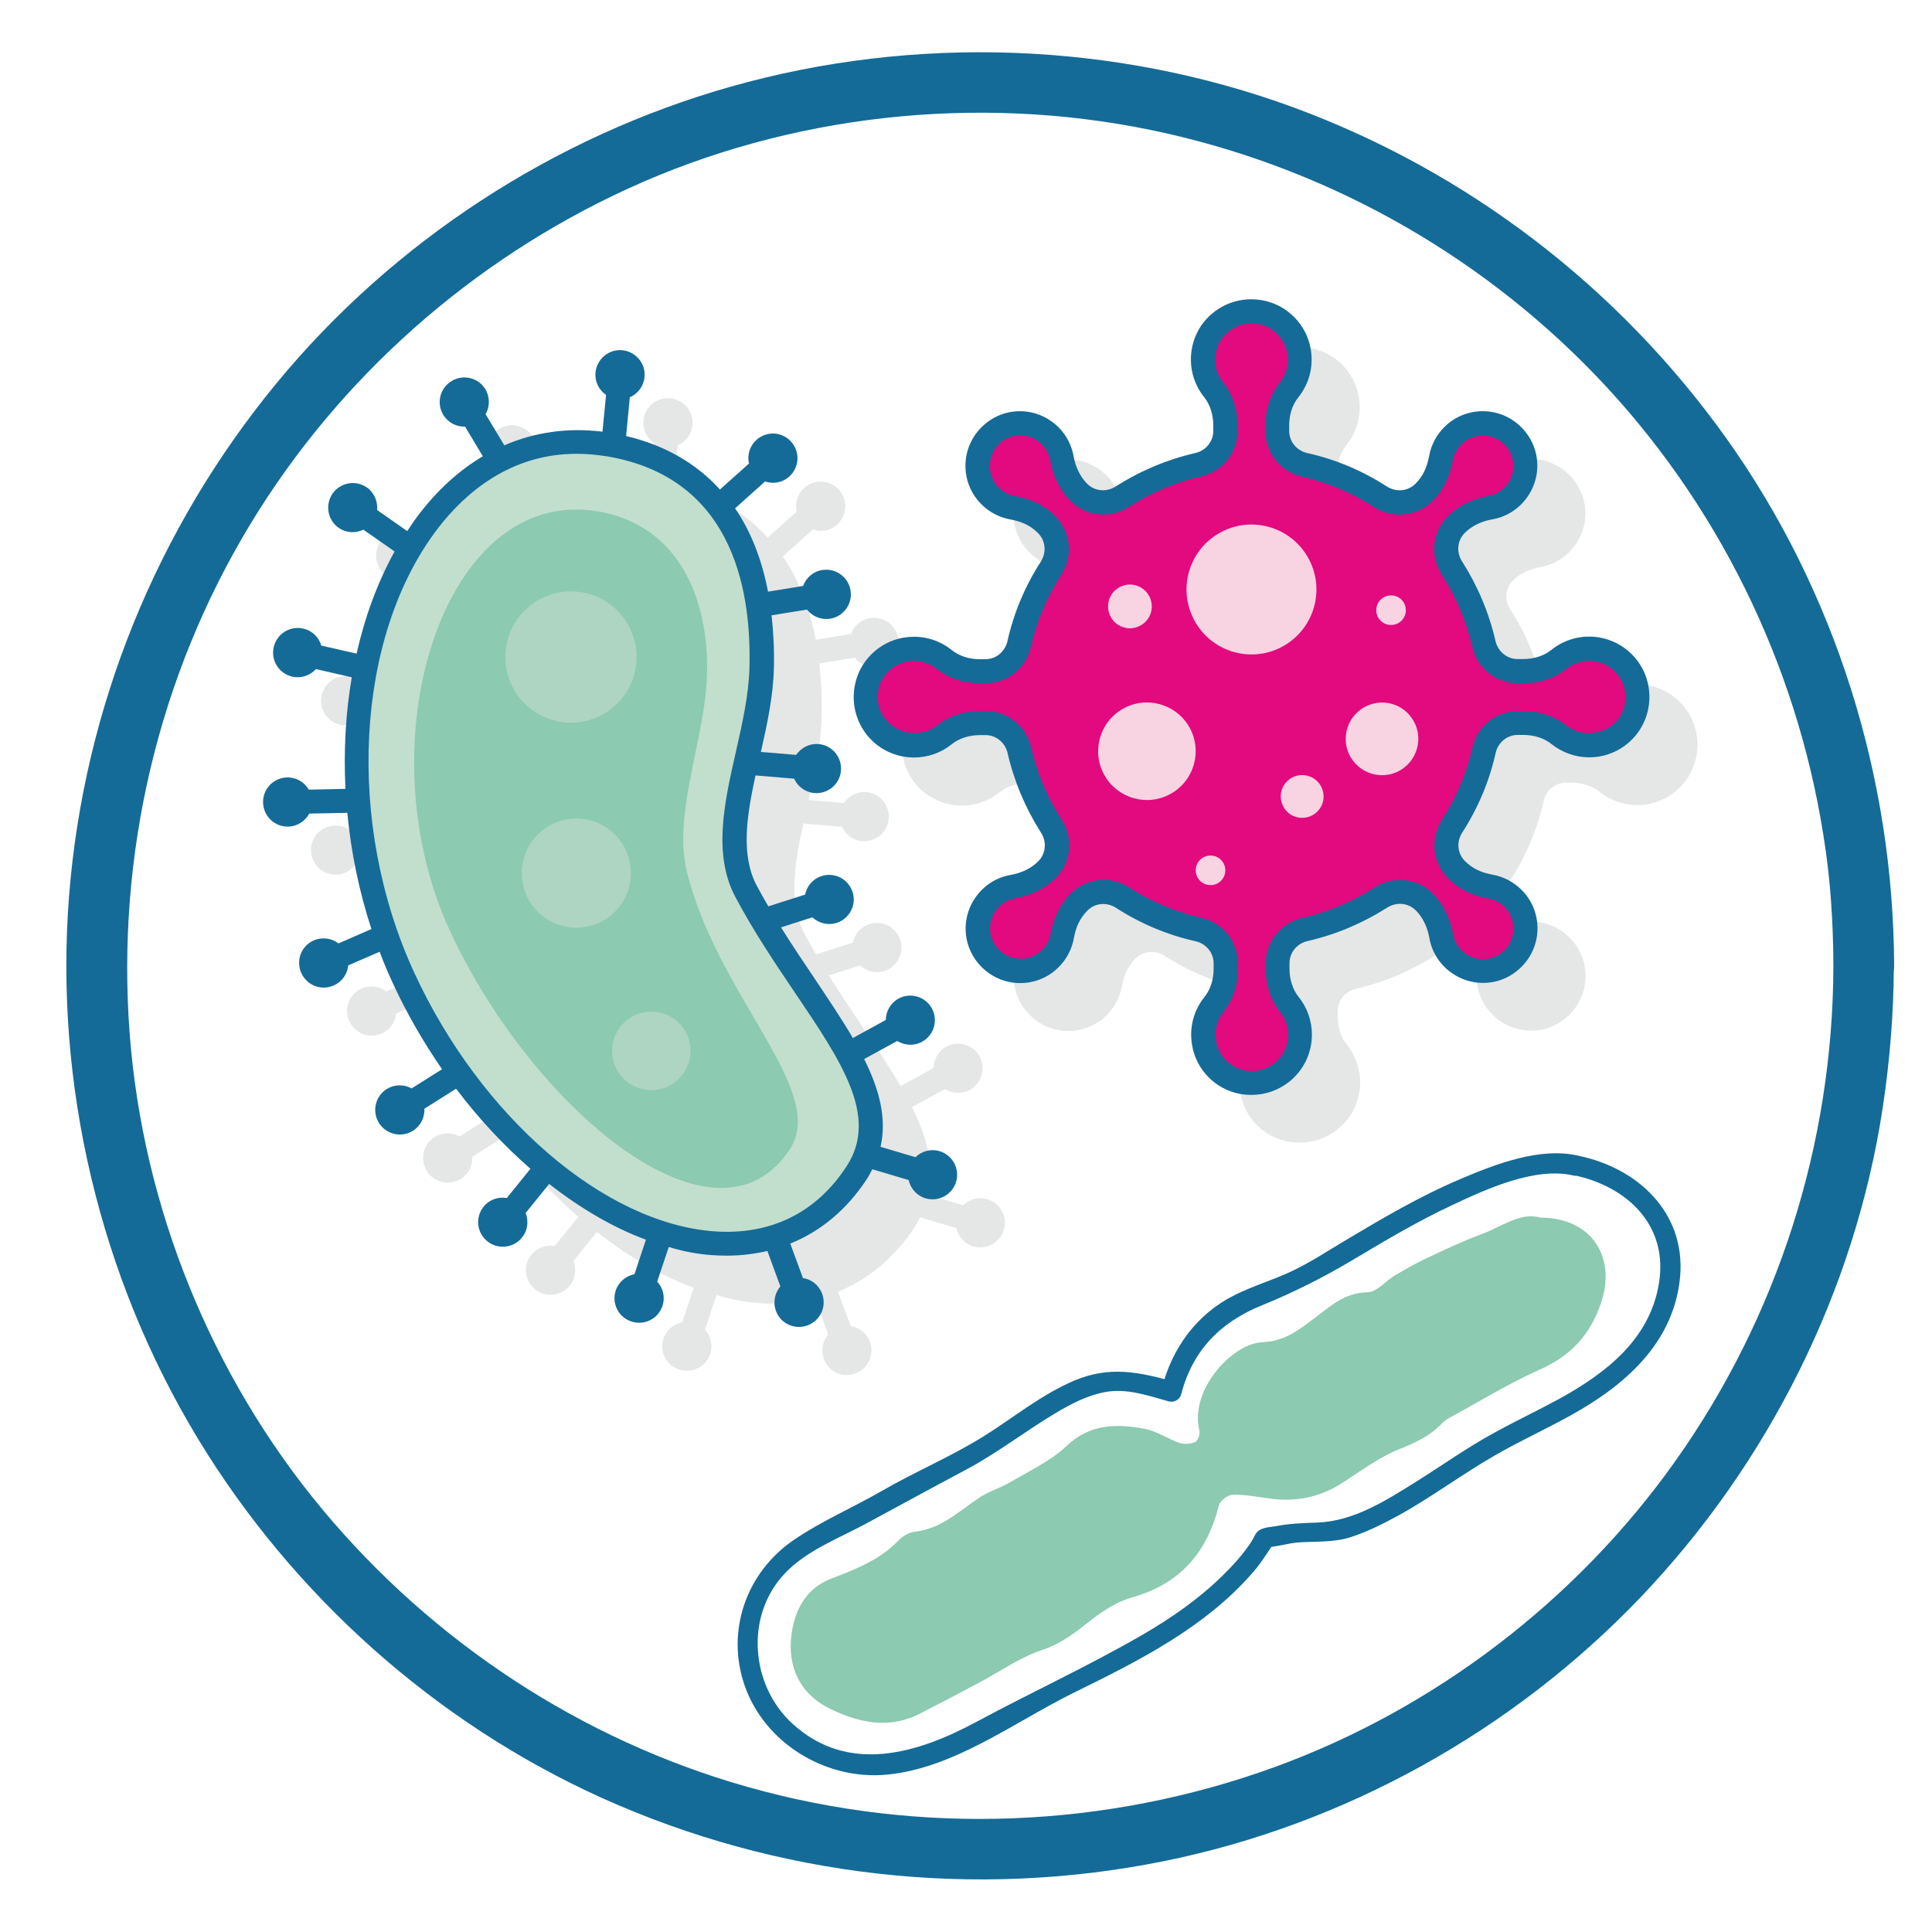
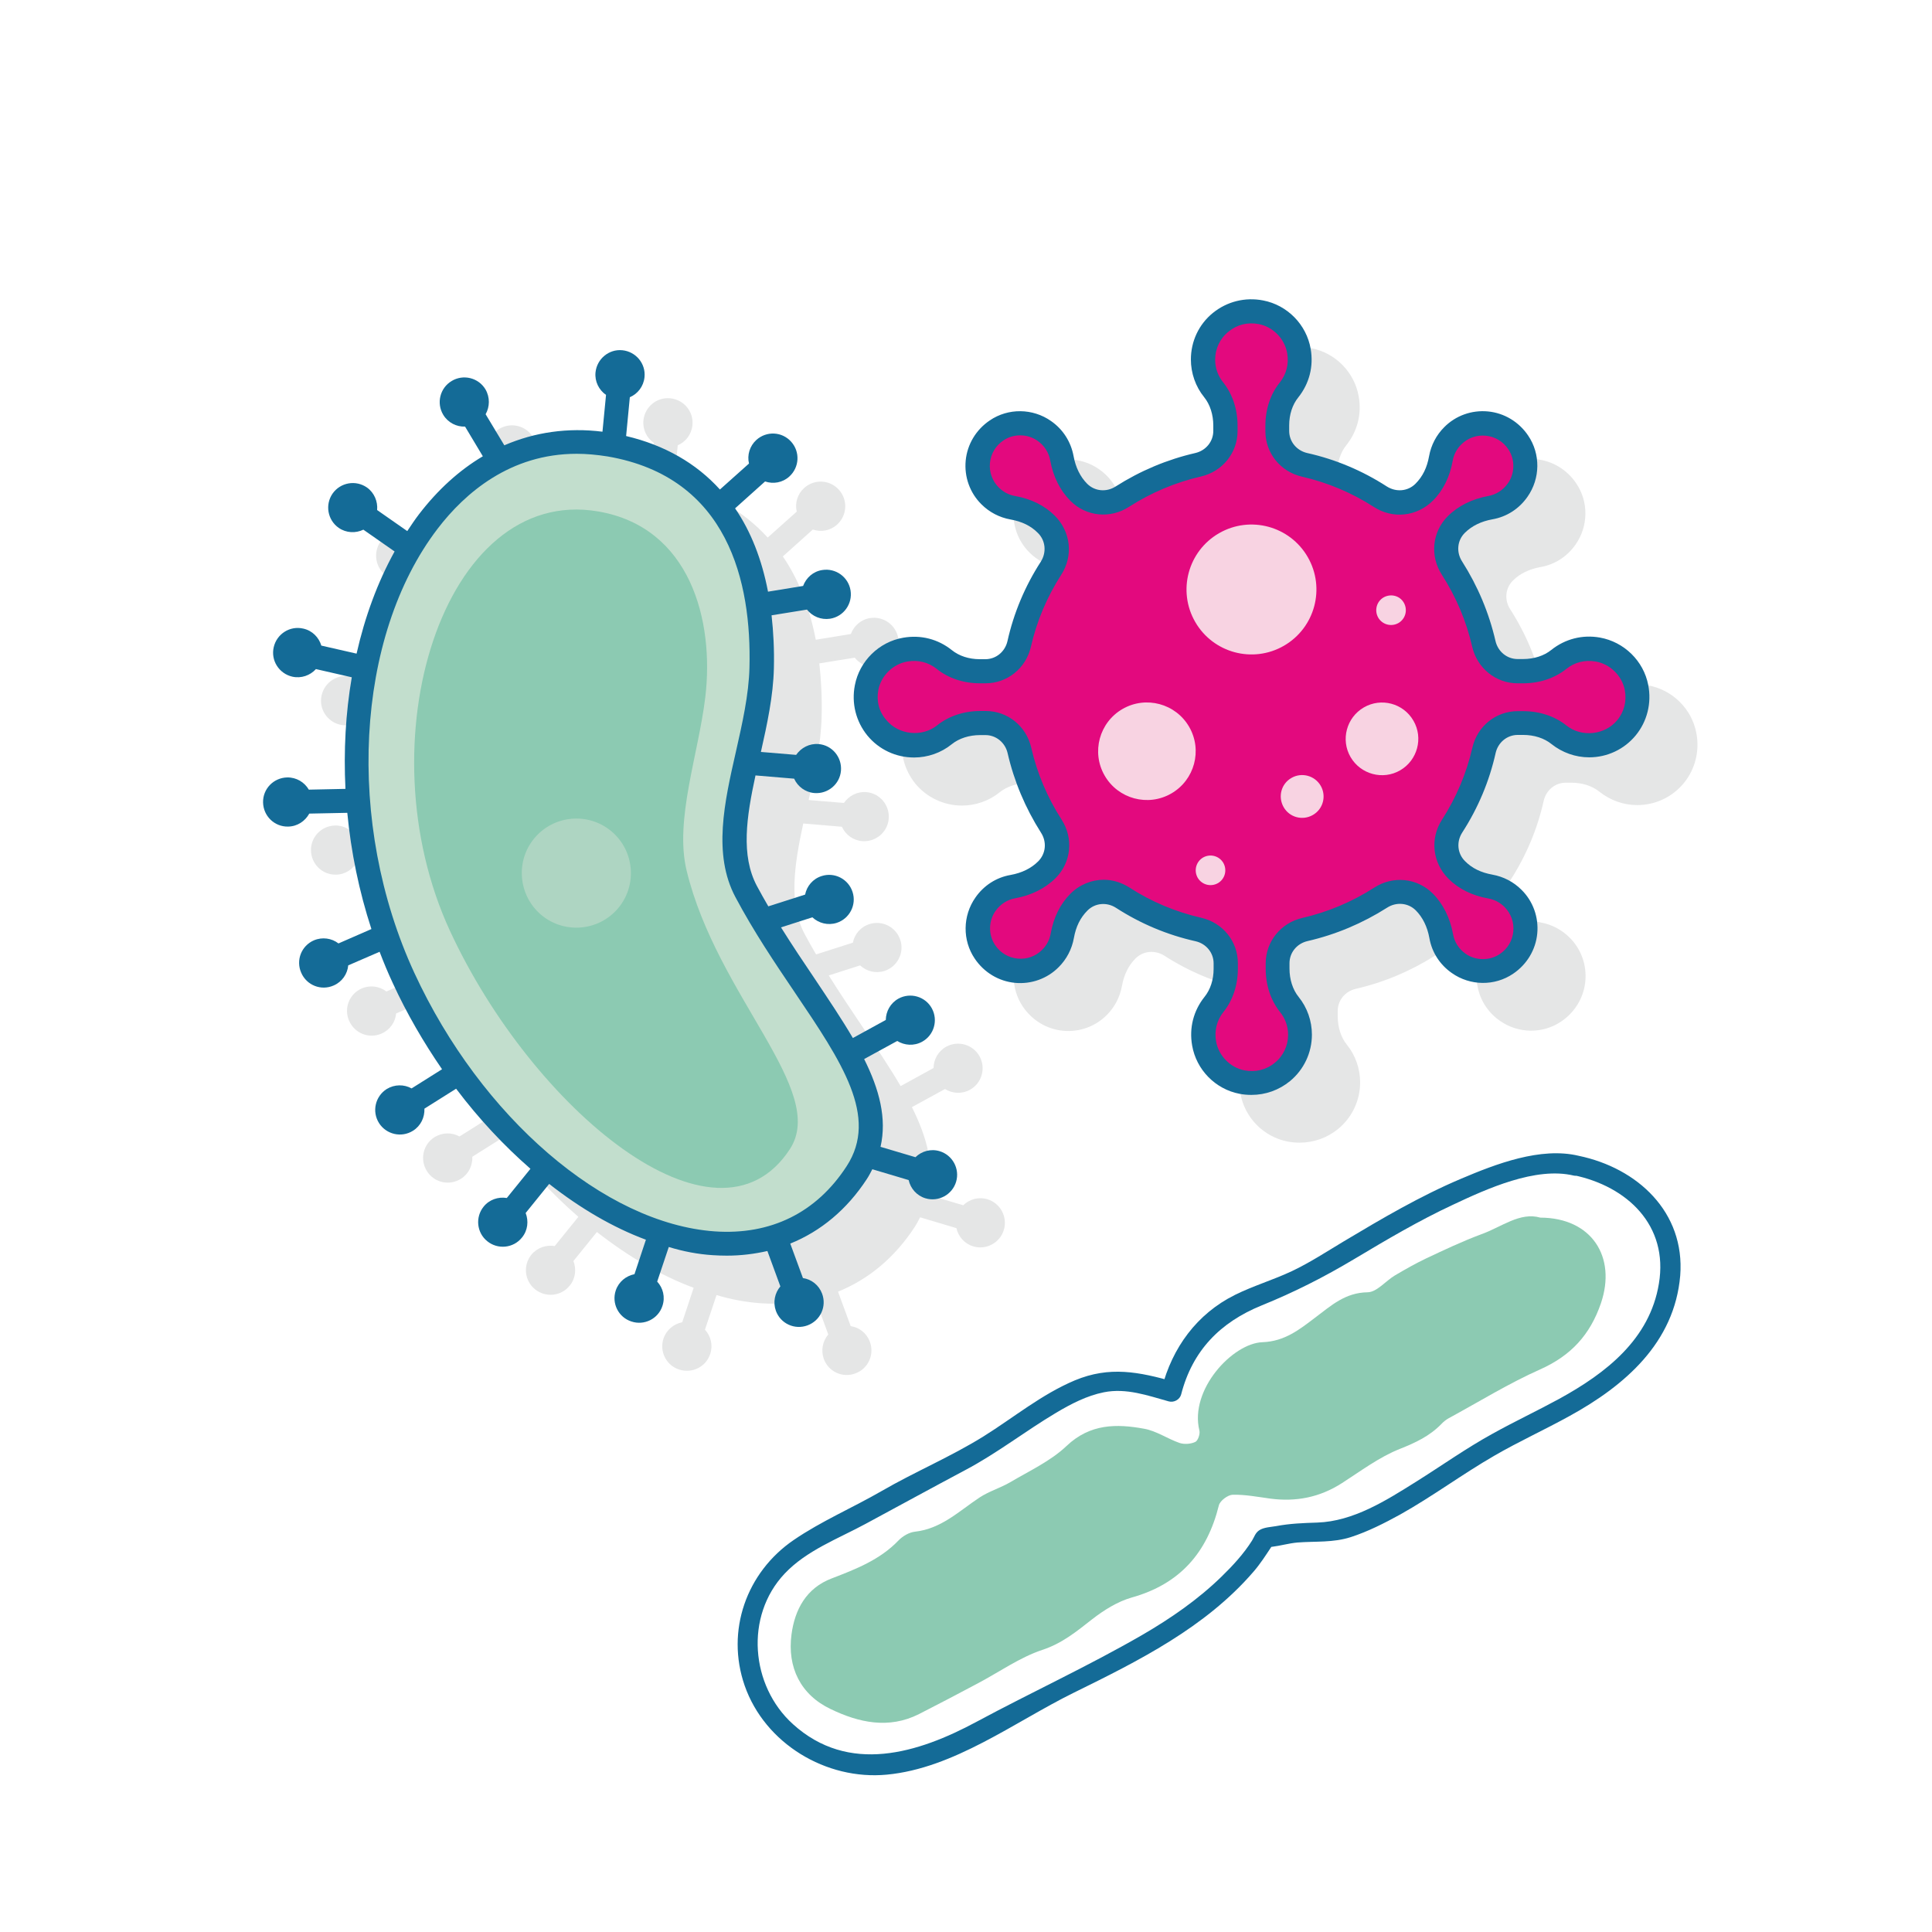
<svg xmlns="http://www.w3.org/2000/svg" version="1.1" id="homepage-LEVEL-5-4" x="0px" y="0px" viewBox="0 0 125 125" xml:space="preserve">
  <g>
    <path fill="#E5E6E6" d="M62.24,52.12c0.88,0,1.75-0.3,2.44-0.86c0.47-0.38,1.13-0.59,1.83-0.59h0.35c0.69,0,1.27,0.48,1.43,1.16 c0.42,1.83,1.15,3.56,2.16,5.15c0.39,0.6,0.32,1.36-0.17,1.85c-0.45,0.45-1.06,0.75-1.79,0.88c-0.92,0.16-1.73,0.68-2.27,1.46 c-0.83,1.18-0.85,2.77-0.04,3.96c0.6,0.89,1.55,1.46,2.6,1.56c1.05,0.1,2.09-0.27,2.83-1.02c0.51-0.51,0.85-1.16,0.98-1.88 c0.13-0.72,0.42-1.32,0.88-1.78c0.49-0.49,1.25-0.56,1.86-0.18c1.58,1.02,3.31,1.75,5.15,2.16c0.68,0.16,1.16,0.74,1.16,1.43v0.36 c0,0.7-0.21,1.34-0.59,1.81c-0.71,0.89-1,2-0.8,3.14c0.27,1.57,1.5,2.83,3.07,3.13c0.26,0.05,0.52,0.07,0.77,0.07 c0.9,0,1.78-0.31,2.49-0.89c0.9-0.74,1.42-1.84,1.42-3.01c0-0.88-0.3-1.75-0.86-2.44c-0.38-0.47-0.59-1.13-0.59-1.83v-0.35 c0-0.69,0.48-1.27,1.16-1.43c1.83-0.42,3.56-1.15,5.15-2.16c0.6-0.39,1.36-0.32,1.85,0.17c0.45,0.45,0.75,1.07,0.88,1.79 c0.16,0.92,0.68,1.73,1.46,2.27c1.18,0.83,2.77,0.85,3.96,0.04c0.89-0.6,1.46-1.55,1.56-2.6c0.1-1.05-0.27-2.09-1.02-2.83 c-0.51-0.51-1.16-0.85-1.88-0.98c-0.73-0.13-1.32-0.41-1.78-0.88c-0.49-0.49-0.56-1.25-0.17-1.85c1.02-1.58,1.75-3.31,2.16-5.15 c0.16-0.68,0.74-1.16,1.43-1.16h0.35c0.71,0,1.36,0.21,1.83,0.59c0.69,0.55,1.55,0.86,2.44,0.86c1.17,0,2.27-0.52,3.01-1.42 c0.74-0.9,1.04-2.09,0.81-3.26c-0.3-1.56-1.56-2.79-3.13-3.07c-1.14-0.2-2.25,0.09-3.14,0.8c-0.47,0.38-1.12,0.59-1.82,0.59h-0.36 c-0.69,0-1.27-0.48-1.43-1.16c-0.42-1.83-1.14-3.56-2.16-5.15c-0.39-0.6-0.32-1.36,0.17-1.85c0.44-0.45,1.06-0.75,1.79-0.88 c0.92-0.16,1.73-0.68,2.27-1.46c0.83-1.18,0.85-2.77,0.04-3.96c-0.6-0.89-1.55-1.46-2.6-1.56c-1.05-0.1-2.09,0.27-2.83,1.02 c-0.51,0.51-0.85,1.16-0.98,1.88c-0.13,0.73-0.41,1.32-0.88,1.78c-0.49,0.49-1.25,0.56-1.86,0.17c-1.58-1.02-3.31-1.75-5.15-2.16 c-0.68-0.16-1.16-0.74-1.16-1.43v-0.36c0-0.7,0.21-1.34,0.59-1.81c0.71-0.89,1-2,0.8-3.14c-0.27-1.57-1.5-2.83-3.07-3.13 c-1.17-0.23-2.35,0.07-3.26,0.81c-0.9,0.74-1.42,1.84-1.42,3.01c0,0.88,0.3,1.75,0.86,2.44c0.38,0.47,0.59,1.13,0.59,1.83V31 c0,0.69-0.48,1.27-1.16,1.43c-1.83,0.42-3.56,1.15-5.15,2.16c-0.6,0.39-1.36,0.32-1.85-0.17c-0.45-0.45-0.75-1.07-0.88-1.79 c-0.17-0.92-0.68-1.73-1.46-2.27c-1.18-0.83-2.77-0.85-3.96-0.04c-0.89,0.6-1.46,1.55-1.56,2.6c-0.1,1.05,0.27,2.09,1.02,2.83 c0.51,0.51,1.16,0.85,1.88,0.98c0.73,0.13,1.32,0.41,1.78,0.88c0.49,0.49,0.56,1.25,0.17,1.85c-1.02,1.58-1.75,3.31-2.16,5.15 c-0.16,0.68-0.74,1.16-1.43,1.16H66.5c-0.7,0-1.34-0.21-1.81-0.59c-0.89-0.71-2-1-3.14-0.8c-1.57,0.27-2.83,1.51-3.13,3.07 c-0.23,1.17,0.07,2.35,0.81,3.26C59.97,51.6,61.07,52.12,62.24,52.12L62.24,52.12z" />
  </g>
  <g>
    <path fill="#E5E6E6" d="M49.22,84.32c0.31,0.02,0.61,0.03,0.91,0.03c0.91,0,1.78-0.11,2.62-0.3l0.84,2.29 c-0.36,0.42-0.49,1.02-0.29,1.58c0.3,0.83,1.22,1.25,2.04,0.94c0.83-0.3,1.25-1.22,0.94-2.05c-0.21-0.56-0.69-0.93-1.24-1.01 l-0.82-2.23c1.98-0.8,3.67-2.21,4.95-4.17c0.14-0.21,0.25-0.43,0.36-0.64l2.35,0.7c0.12,0.54,0.52,1.01,1.09,1.18 c0.84,0.25,1.73-0.23,1.98-1.07c0.25-0.84-0.23-1.73-1.07-1.98c-0.57-0.17-1.16,0-1.56,0.39l-2.26-0.67 c0.42-1.84-0.08-3.72-1.06-5.68l2.14-1.17c0.47,0.29,1.08,0.34,1.61,0.05c0.77-0.42,1.05-1.39,0.63-2.16s-1.39-1.05-2.16-0.63 c-0.52,0.29-0.81,0.82-0.82,1.38l-2.13,1.17c-0.72-1.23-1.57-2.49-2.45-3.81c-0.73-1.08-1.48-2.2-2.2-3.35l2.03-0.65 c0.41,0.38,1,0.54,1.57,0.36c0.84-0.27,1.3-1.17,1.03-2c-0.27-0.84-1.17-1.3-2-1.03c-0.57,0.18-0.96,0.65-1.07,1.2l-2.38,0.76 c-0.25-0.43-0.5-0.87-0.74-1.32c-1.05-1.98-0.67-4.47-0.09-7.15l2.5,0.21c0.23,0.51,0.72,0.88,1.31,0.93 c0.88,0.07,1.65-0.58,1.72-1.45c0.07-0.88-0.58-1.65-1.45-1.72c-0.59-0.05-1.13,0.24-1.45,0.7l-2.28-0.19 c0.4-1.78,0.8-3.62,0.84-5.42c0.03-1.21-0.03-2.34-0.15-3.42l2.29-0.37c0.35,0.44,0.91,0.68,1.5,0.59 c0.87-0.14,1.46-0.96,1.32-1.83s-0.96-1.46-1.83-1.32c-0.59,0.09-1.04,0.5-1.24,1.03l-2.27,0.37c-0.4-2.09-1.11-3.9-2.13-5.39 l1.94-1.74c0.53,0.18,1.13,0.08,1.57-0.32c0.65-0.59,0.71-1.59,0.12-2.25s-1.59-0.71-2.25-0.12c-0.44,0.4-0.61,0.99-0.48,1.53 l-1.88,1.68c-1.54-1.7-3.58-2.87-6.07-3.46l0.25-2.51c0.51-0.22,0.89-0.7,0.95-1.3c0.09-0.88-0.55-1.65-1.43-1.74 c-0.88-0.09-1.65,0.55-1.74,1.43c-0.06,0.59,0.22,1.14,0.68,1.46l-0.23,2.38c-2.24-0.28-4.38,0.02-6.35,0.88L34.5,29.9 c0.27-0.48,0.29-1.09-0.01-1.61c-0.45-0.75-1.43-1-2.19-0.54c-0.75,0.45-1,1.43-0.54,2.19c0.31,0.51,0.86,0.78,1.41,0.76l1.15,1.92 c-1.52,0.9-2.91,2.16-4.13,3.75c-0.27,0.35-0.51,0.72-0.76,1.09l-1.93-1.35c0.05-0.55-0.18-1.12-0.66-1.46 c-0.72-0.5-1.71-0.33-2.22,0.39c-0.5,0.72-0.33,1.71,0.39,2.22c0.49,0.34,1.1,0.36,1.6,0.12l2.02,1.41 c-1.1,1.99-1.92,4.22-2.46,6.61l-2.28-0.52c-0.16-0.53-0.58-0.97-1.17-1.1c-0.86-0.2-1.71,0.34-1.91,1.2 c-0.2,0.86,0.34,1.71,1.2,1.91c0.58,0.13,1.16-0.08,1.53-0.49l2.32,0.53c-0.4,2.32-0.53,4.76-0.41,7.22l-2.37,0.05 c-0.28-0.48-0.8-0.8-1.4-0.79c-0.88,0.02-1.58,0.74-1.56,1.62c0.02,0.88,0.74,1.58,1.62,1.56c0.6-0.01,1.1-0.35,1.37-0.84 l2.46-0.05c0.24,2.53,0.76,5.07,1.56,7.52l-2.13,0.93c-0.44-0.34-1.05-0.43-1.59-0.2c-0.81,0.35-1.18,1.29-0.82,2.1 s1.29,1.18,2.1,0.82c0.55-0.24,0.89-0.75,0.94-1.3l2.03-0.88c0.26,0.68,0.54,1.36,0.85,2.02c0.91,1.98,2,3.85,3.19,5.58l-1.97,1.24 c-0.49-0.27-1.1-0.27-1.61,0.04c-0.75,0.47-0.97,1.45-0.5,2.2c0.47,0.75,1.45,0.97,2.2,0.5c0.51-0.32,0.76-0.87,0.74-1.43 l2.05-1.29c1.47,1.95,3.1,3.69,4.81,5.18l-1.53,1.89c-0.55-0.09-1.13,0.1-1.51,0.56c-0.55,0.68-0.45,1.69,0.24,2.24 c0.68,0.55,1.69,0.45,2.24-0.24c0.38-0.46,0.44-1.07,0.24-1.59l1.52-1.88c2.02,1.58,4.13,2.82,6.26,3.61l-0.74,2.23 c-0.55,0.11-1.02,0.49-1.21,1.05c-0.28,0.83,0.17,1.74,1.01,2.01s1.74-0.17,2.01-1.01c0.19-0.57,0.04-1.16-0.34-1.57l0.75-2.24 C47.31,84.08,48.27,84.25,49.22,84.32L49.22,84.32z" />
  </g>
  <g>
    <path fill="#E3097E" d="M103.37,42.03c-0.96-0.17-1.85,0.1-2.52,0.64c-0.65,0.52-1.47,0.76-2.3,0.76h-0.36 c-1.05,0-1.95-0.74-2.18-1.76c-0.4-1.77-1.11-3.42-2.06-4.9c-0.58-0.9-0.48-2.07,0.28-2.82c0.6-0.6,1.37-0.95,2.2-1.09 c0.68-0.12,1.32-0.5,1.77-1.14c0.64-0.91,0.66-2.16,0.03-3.08c-1-1.49-3.04-1.63-4.24-0.43c-0.41,0.41-0.67,0.93-0.76,1.46 c-0.14,0.81-0.47,1.58-1.06,2.16l-0.04,0.04c-0.75,0.75-1.93,0.86-2.82,0.28c-1.48-0.95-3.13-1.66-4.9-2.06 c-1.03-0.23-1.76-1.13-1.76-2.18v-0.36c0-0.83,0.24-1.66,0.76-2.3c0.54-0.67,0.81-1.56,0.64-2.52c-0.22-1.25-1.21-2.26-2.45-2.5 c-2-0.39-3.75,1.13-3.75,3.07c0,0.74,0.26,1.42,0.69,1.95c0.52,0.65,0.76,1.48,0.76,2.32v0.35c0,1.05-0.74,1.95-1.76,2.18 c-1.77,0.4-3.42,1.11-4.9,2.06c-0.9,0.58-2.07,0.48-2.82-0.28c-0.6-0.6-0.95-1.37-1.09-2.2c-0.12-0.68-0.5-1.32-1.14-1.77 c-0.91-0.64-2.16-0.66-3.08-0.03c-1.49,1-1.63,3.04-0.43,4.24c0.41,0.41,0.93,0.67,1.46,0.76c0.81,0.14,1.58,0.47,2.16,1.06 l0.04,0.04c0.75,0.75,0.86,1.93,0.28,2.82c-0.95,1.48-1.66,3.13-2.06,4.9c-0.23,1.03-1.13,1.76-2.18,1.76h-0.36 c-0.83,0-1.66-0.24-2.3-0.76c-0.67-0.54-1.56-0.81-2.52-0.64c-1.25,0.22-2.26,1.21-2.5,2.45c-0.39,2,1.13,3.76,3.07,3.76 c0.74,0,1.42-0.26,1.95-0.69c0.65-0.52,1.48-0.76,2.32-0.76h0.35c1.05,0,1.95,0.74,2.18,1.76c0.4,1.77,1.11,3.42,2.06,4.9 c0.58,0.9,0.48,2.07-0.28,2.82c-0.6,0.6-1.37,0.95-2.2,1.09c-0.68,0.12-1.32,0.5-1.77,1.14c-0.64,0.91-0.66,2.16-0.03,3.08 c1,1.49,3.04,1.63,4.24,0.43c0.41-0.41,0.67-0.93,0.76-1.46c0.14-0.81,0.47-1.58,1.06-2.16l0.04-0.04 c0.75-0.75,1.93-0.86,2.82-0.28c1.48,0.95,3.13,1.66,4.9,2.06c1.03,0.23,1.76,1.13,1.76,2.18v0.36c0,0.83-0.24,1.66-0.76,2.3 c-0.54,0.67-0.81,1.56-0.64,2.52c0.22,1.25,1.21,2.26,2.45,2.5c2,0.39,3.76-1.13,3.76-3.07c0-0.74-0.26-1.42-0.69-1.95 c-0.52-0.65-0.76-1.48-0.76-2.32v-0.35c0-1.05,0.74-1.95,1.76-2.18c1.77-0.4,3.42-1.11,4.9-2.06c0.9-0.58,2.07-0.48,2.82,0.28 c0.6,0.6,0.95,1.37,1.09,2.2c0.12,0.68,0.5,1.32,1.14,1.77c0.91,0.64,2.16,0.66,3.08,0.03c1.49-1,1.63-3.04,0.43-4.24 c-0.41-0.41-0.93-0.67-1.46-0.76c-0.81-0.14-1.58-0.47-2.16-1.06l-0.04-0.04c-0.75-0.75-0.86-1.93-0.28-2.82 c0.95-1.48,1.66-3.13,2.06-4.9c0.23-1.03,1.13-1.76,2.18-1.76h0.35c0.83,0,1.67,0.24,2.32,0.76c0.53,0.43,1.21,0.69,1.95,0.69 c1.93,0,3.46-1.75,3.07-3.76C105.63,43.24,104.61,42.25,103.37,42.03L103.37,42.03z" />
    <g>
      <path fill="#F8D3E2" d="M84.61,36.04c1.16,2.01,0.47,4.58-1.54,5.74c-2.01,1.16-4.58,0.47-5.74-1.54 c-1.16-2.01-0.47-4.58,1.54-5.74C80.88,33.34,83.45,34.03,84.61,36.04z" />
    </g>
    <g>
      <path fill="#F8D3E2" d="M91.45,46.63c0.65,1.12,0.26,2.56-0.86,3.21c-1.12,0.65-2.56,0.26-3.21-0.86 c-0.65-1.12-0.26-2.56,0.86-3.21C89.36,45.12,90.8,45.5,91.45,46.63z" />
    </g>
    <g>
      <path fill="#F8D3E2" d="M85.45,50.84c0.38,0.66,0.16,1.51-0.51,1.89c-0.66,0.38-1.51,0.16-1.89-0.51s-0.16-1.51,0.51-1.89 C84.22,49.95,85.07,50.18,85.45,50.84L85.45,50.84z" />
    </g>
    <g>
-       <path fill="#F8D3E2" d="M74.33,38.53c0.39,0.68,0.16,1.54-0.52,1.93c-0.68,0.39-1.54,0.16-1.93-0.52 c-0.39-0.68-0.16-1.54,0.52-1.93C73.07,37.62,73.94,37.85,74.33,38.53z" />
-     </g>
+       </g>
    <g>
      <path fill="#F8D3E2" d="M79.15,55.83c0.26,0.46,0.11,1.04-0.35,1.31c-0.46,0.26-1.04,0.11-1.31-0.35 c-0.26-0.46-0.11-1.04,0.35-1.31C78.3,55.22,78.88,55.37,79.15,55.83z" />
    </g>
    <g>
      <path fill="#F8D3E2" d="M90.83,39c0.26,0.46,0.11,1.04-0.35,1.31c-0.46,0.26-1.04,0.11-1.31-0.35c-0.26-0.46-0.11-1.04,0.35-1.31 C89.99,38.39,90.57,38.54,90.83,39z" />
    </g>
    <g>
      <path fill="#F8D3E2" d="M76.94,47.03c0.87,1.51,0.35,3.44-1.16,4.31c-1.51,0.87-3.44,0.35-4.31-1.16 c-0.87-1.51-0.35-3.44,1.16-4.31C74.14,45,76.07,45.52,76.94,47.03z" />
    </g>
  </g>
  <g>
    <path fill="#C2DECD" d="M39.43,28.76c-13.56-2.32-20.9,18.11-13.32,34.51c7.14,15.47,22.87,22.53,29.32,12.6 c3.31-5.11-3.11-10.56-7.16-18.2c-2.11-3.98,0.88-9.46,1.01-14.48C49.42,36.91,47.47,30.14,39.43,28.76z" />
    <g>
      <path fill="#8CCAB2" d="M38.7,33.09c-10.05-1.72-15.21,14.96-9.59,27.13c5.3,11.47,17.22,21.48,22,14.12 c2.46-3.79-4.72-9.87-6.69-18.03c-0.78-3.25,0.76-7.48,1.21-11.18C46.23,40.14,44.66,34.11,38.7,33.09L38.7,33.09z" />
    </g>
    <g>
-       <path fill="#AED5C2" d="M34.07,45.64c1.73,1.59,4.41,1.47,6-0.26s1.47-4.41-0.26-6c-1.73-1.59-4.41-1.47-6,0.26 C32.23,41.37,32.34,44.06,34.07,45.64z" />
-     </g>
+       </g>
    <g>
      <path fill="#AED5C2" d="M34.9,59.09c1.44,1.32,3.67,1.22,4.99-0.21c1.32-1.44,1.22-3.67-0.21-4.99c-1.44-1.32-3.67-1.22-4.99,0.21 C33.37,55.53,33.47,57.77,34.9,59.09L34.9,59.09z" />
    </g>
    <g>
-       <path fill="#AED5C2" d="M40.42,69.86c1.03,0.95,2.64,0.88,3.59-0.15c0.95-1.03,0.88-2.64-0.15-3.59 c-1.03-0.95-2.64-0.88-3.59,0.15C39.32,67.31,39.39,68.91,40.42,69.86z" />
-     </g>
+       </g>
  </g>
  <g>
    <g>
      <path fill="#146B97" d="M59.14,49.01c0.88,0,1.75-0.3,2.44-0.86c0.47-0.38,1.13-0.59,1.83-0.59h0.35c0.68,0,1.27,0.48,1.43,1.16 c0.42,1.83,1.15,3.56,2.16,5.15c0.39,0.6,0.32,1.36-0.18,1.86c-0.45,0.45-1.06,0.75-1.79,0.88c-0.92,0.16-1.73,0.68-2.27,1.46 c-0.83,1.18-0.85,2.77-0.04,3.96c0.6,0.89,1.55,1.46,2.6,1.56c1.05,0.1,2.09-0.27,2.83-1.02c0.51-0.51,0.85-1.16,0.98-1.88 c0.13-0.73,0.41-1.31,0.88-1.78c0.49-0.49,1.25-0.56,1.85-0.17c1.58,1.02,3.31,1.75,5.15,2.16c0.68,0.16,1.16,0.74,1.16,1.43v0.36 c0,0.7-0.21,1.34-0.59,1.81c-0.71,0.89-1,2-0.8,3.14c0.27,1.57,1.5,2.83,3.07,3.13c0.26,0.05,0.51,0.07,0.77,0.07 c0.91,0,1.78-0.31,2.49-0.89c0.9-0.74,1.42-1.84,1.42-3.01c0-0.88-0.3-1.75-0.86-2.44c-0.38-0.47-0.59-1.13-0.59-1.83v-0.35 c0-0.69,0.48-1.27,1.16-1.43c1.83-0.42,3.56-1.15,5.15-2.16c0.6-0.39,1.37-0.32,1.86,0.17c0.44,0.44,0.75,1.06,0.88,1.79 c0.16,0.92,0.68,1.73,1.46,2.27c1.18,0.83,2.77,0.85,3.96,0.04c0.89-0.6,1.46-1.55,1.56-2.6s-0.27-2.09-1.02-2.83 c-0.51-0.51-1.16-0.85-1.88-0.98c-0.73-0.13-1.32-0.41-1.78-0.88c-0.49-0.49-0.56-1.25-0.17-1.85c1.02-1.58,1.75-3.31,2.16-5.15 c0.16-0.68,0.74-1.16,1.43-1.16h0.35c0.71,0,1.36,0.21,1.83,0.59c0.69,0.55,1.55,0.86,2.44,0.86c1.17,0,2.27-0.52,3.01-1.42 c0.74-0.9,1.04-2.09,0.81-3.26c-0.3-1.56-1.56-2.79-3.13-3.07c0,0,0,0,0,0c-1.13-0.2-2.25,0.09-3.14,0.8 c-0.47,0.38-1.12,0.59-1.82,0.59h-0.36c0,0,0,0,0,0c-0.69,0-1.27-0.48-1.43-1.16c-0.42-1.83-1.15-3.56-2.16-5.15 c-0.39-0.6-0.32-1.36,0.17-1.85c0.45-0.45,1.06-0.75,1.79-0.88c0.92-0.16,1.73-0.68,2.27-1.46c0.83-1.18,0.85-2.77,0.04-3.96 c-0.6-0.89-1.55-1.46-2.6-1.56c-1.05-0.1-2.09,0.27-2.83,1.02c-0.51,0.51-0.85,1.16-0.98,1.88c-0.13,0.73-0.41,1.31-0.88,1.78 c-0.49,0.49-1.25,0.56-1.86,0.17c-1.58-1.02-3.31-1.75-5.15-2.16c-0.68-0.16-1.16-0.74-1.16-1.43v-0.36c0-0.7,0.21-1.34,0.59-1.81 c0.71-0.89,1-2,0.8-3.14c-0.27-1.57-1.51-2.83-3.07-3.13c-1.17-0.23-2.35,0.07-3.26,0.81s-1.42,1.84-1.42,3.01 c0,0.88,0.3,1.75,0.86,2.44c0.38,0.47,0.59,1.13,0.59,1.83v0.35c0,0.69-0.48,1.27-1.16,1.43c-1.83,0.42-3.56,1.15-5.15,2.16 c-0.6,0.39-1.36,0.32-1.85-0.17c-0.45-0.45-0.75-1.07-0.88-1.79c-0.17-0.92-0.68-1.73-1.46-2.27c-1.18-0.83-2.77-0.85-3.96-0.04 c-0.89,0.6-1.46,1.55-1.56,2.6c-0.1,1.05,0.27,2.09,1.02,2.83c0.51,0.51,1.16,0.85,1.88,0.98c0.73,0.13,1.32,0.41,1.78,0.88 c0.49,0.49,0.56,1.25,0.18,1.85c-1.02,1.58-1.75,3.31-2.16,5.15c-0.16,0.68-0.74,1.16-1.43,1.16c0,0,0,0,0,0h-0.36 c-0.7,0-1.34-0.21-1.81-0.59c-0.89-0.71-2-1-3.14-0.8c-1.57,0.27-2.83,1.51-3.13,3.07c-0.23,1.17,0.07,2.35,0.81,3.26 C56.87,48.5,57.97,49.01,59.14,49.01L59.14,49.01z M56.83,44.63c0.18-0.92,0.95-1.67,1.88-1.83c0.7-0.12,1.36,0.05,1.9,0.48 c0.74,0.6,1.73,0.93,2.79,0.93h0.36h0c1.41,0,2.62-0.97,2.94-2.37c0.38-1.66,1.04-3.22,1.96-4.65c0.79-1.22,0.63-2.78-0.42-3.83 c-0.65-0.65-1.54-1.09-2.57-1.27c-0.4-0.07-0.76-0.26-1.05-0.55c-0.42-0.42-0.63-1-0.57-1.59c0.06-0.6,0.37-1.12,0.88-1.46 c0.65-0.44,1.56-0.43,2.2,0.03c0.44,0.31,0.73,0.76,0.82,1.28c0.19,1.04,0.64,1.94,1.31,2.61c1.01,1.01,2.57,1.17,3.79,0.38 c1.43-0.92,3-1.58,4.65-1.96c1.39-0.32,2.37-1.53,2.37-2.94v-0.35c0-1.06-0.33-2.05-0.93-2.8c-0.34-0.42-0.52-0.93-0.52-1.47 c0-0.7,0.31-1.37,0.86-1.81c0.55-0.46,1.25-0.63,1.97-0.49c0.92,0.18,1.67,0.95,1.83,1.88c0.12,0.69-0.05,1.36-0.48,1.9 c-0.6,0.74-0.93,1.73-0.93,2.79v0.36c0,1.41,0.97,2.62,2.37,2.94c1.66,0.38,3.22,1.04,4.65,1.96c1.22,0.79,2.78,0.63,3.83-0.42 c0.65-0.65,1.09-1.54,1.27-2.57c0.07-0.4,0.26-0.76,0.55-1.05c0.42-0.42,0.99-0.63,1.59-0.57c0.6,0.06,1.12,0.37,1.46,0.88 c0.44,0.65,0.43,1.56-0.03,2.2c-0.31,0.44-0.76,0.73-1.27,0.82c-1.04,0.19-1.95,0.64-2.62,1.31c-1.01,1.01-1.17,2.57-0.38,3.79 c0.92,1.43,1.58,2.99,1.96,4.65c0.32,1.39,1.53,2.37,2.94,2.37h0h0.36c1.05,0,2.04-0.33,2.79-0.93c0.53-0.43,1.2-0.6,1.9-0.48 c0.93,0.16,1.7,0.92,1.88,1.83c0.14,0.72-0.03,1.42-0.49,1.97c-0.79,0.96-2.31,1.12-3.28,0.34c-0.75-0.6-1.74-0.93-2.8-0.93h-0.35 c-1.41,0-2.62,0.97-2.94,2.37c-0.38,1.66-1.04,3.22-1.96,4.65c-0.79,1.22-0.63,2.78,0.42,3.83c0.65,0.65,1.54,1.09,2.57,1.27 c0.4,0.07,0.76,0.26,1.05,0.55c0.42,0.42,0.63,1,0.57,1.59c-0.06,0.6-0.37,1.12-0.88,1.46c-0.65,0.44-1.56,0.43-2.2-0.02 c-0.44-0.31-0.73-0.76-0.82-1.28c-0.19-1.04-0.64-1.95-1.31-2.62c-1.01-1.01-2.57-1.17-3.79-0.38c-1.43,0.92-3,1.58-4.65,1.96 c-1.39,0.32-2.37,1.53-2.37,2.94v0.35c0,1.06,0.33,2.05,0.93,2.8c0.34,0.42,0.52,0.93,0.52,1.47c0,0.7-0.31,1.37-0.86,1.81 c-0.55,0.46-1.26,0.63-1.97,0.49c-0.92-0.18-1.67-0.95-1.83-1.88c-0.12-0.69,0.05-1.36,0.48-1.9c0.6-0.74,0.93-1.74,0.93-2.79 v-0.36c0-1.41-0.97-2.62-2.37-2.94c-1.65-0.38-3.22-1.03-4.65-1.96c-0.52-0.33-1.09-0.5-1.66-0.5c-0.78,0-1.56,0.31-2.16,0.91 c-0.65,0.65-1.09,1.54-1.27,2.57c-0.07,0.4-0.26,0.76-0.55,1.05c-0.42,0.42-0.99,0.63-1.59,0.57c-0.6-0.06-1.12-0.37-1.46-0.88 c-0.44-0.65-0.43-1.56,0.03-2.2c0.31-0.44,0.76-0.73,1.27-0.82c1.04-0.19,1.95-0.64,2.62-1.31c1.01-1.01,1.17-2.57,0.38-3.79 c-0.92-1.43-1.58-2.99-1.96-4.65c-0.32-1.39-1.53-2.37-2.94-2.37h-0.35c-1.06,0-2.05,0.33-2.8,0.93 c-0.97,0.78-2.49,0.62-3.28-0.34C56.87,46.05,56.69,45.35,56.83,44.63L56.83,44.63z" />
      <path fill="#146B97" d="M46.12,81.21c0.31,0.02,0.61,0.03,0.91,0.03c0.91,0,1.78-0.11,2.62-0.3l0.84,2.29 c-0.36,0.42-0.49,1.02-0.29,1.58c0.3,0.83,1.22,1.25,2.05,0.94s1.25-1.22,0.94-2.05c-0.21-0.56-0.69-0.93-1.24-1.01l-0.82-2.23 c1.98-0.8,3.67-2.21,4.95-4.17c0.14-0.21,0.25-0.43,0.36-0.64l2.35,0.7c0.12,0.54,0.52,1.01,1.09,1.18 c0.84,0.25,1.73-0.23,1.98-1.07c0.25-0.84-0.23-1.73-1.07-1.98c-0.57-0.17-1.16,0-1.56,0.39l-2.26-0.67 c0.42-1.84-0.08-3.72-1.06-5.68l2.14-1.17c0.47,0.29,1.08,0.34,1.61,0.05c0.77-0.42,1.05-1.39,0.63-2.16 c-0.42-0.77-1.39-1.05-2.16-0.63c-0.52,0.29-0.81,0.82-0.82,1.38l-2.13,1.17c-0.72-1.23-1.57-2.49-2.45-3.81 c-0.73-1.08-1.48-2.2-2.2-3.35l2.03-0.65c0.41,0.38,1,0.54,1.57,0.36c0.84-0.27,1.3-1.17,1.03-2c-0.27-0.84-1.17-1.3-2-1.03 c-0.57,0.18-0.96,0.65-1.07,1.2l-2.38,0.76c-0.25-0.43-0.5-0.87-0.74-1.32c-1.05-1.98-0.67-4.47-0.09-7.15l2.5,0.21 c0.23,0.51,0.72,0.88,1.31,0.93c0.88,0.07,1.65-0.58,1.72-1.45c0.07-0.88-0.58-1.65-1.45-1.72c-0.59-0.05-1.13,0.24-1.45,0.7 l-2.28-0.19c0.4-1.78,0.8-3.62,0.84-5.42c0.03-1.21-0.03-2.34-0.15-3.42l2.29-0.37c0.35,0.44,0.91,0.68,1.5,0.59 c0.87-0.14,1.46-0.96,1.32-1.83c-0.14-0.87-0.96-1.46-1.83-1.32c-0.59,0.09-1.04,0.5-1.24,1.03l-2.27,0.37 c-0.4-2.09-1.11-3.9-2.13-5.39l1.94-1.74c0.53,0.18,1.13,0.08,1.57-0.32c0.65-0.59,0.71-1.59,0.12-2.25s-1.59-0.71-2.25-0.12 c-0.44,0.4-0.61,0.99-0.48,1.53l-1.88,1.68c-1.54-1.7-3.58-2.87-6.07-3.46l0.24-2.51c0.51-0.22,0.89-0.7,0.95-1.3 c0.09-0.88-0.56-1.65-1.43-1.74s-1.65,0.56-1.74,1.43c-0.06,0.59,0.22,1.14,0.68,1.46l-0.23,2.38c-2.24-0.28-4.38,0.03-6.35,0.88 l-1.21-2.01c0.27-0.48,0.29-1.09-0.01-1.61c-0.45-0.75-1.43-1-2.19-0.54c-0.75,0.45-1,1.43-0.54,2.19 c0.31,0.51,0.86,0.78,1.41,0.76l1.15,1.92c-1.52,0.9-2.91,2.16-4.13,3.75c-0.27,0.35-0.51,0.72-0.76,1.09L24.4,33 c0.05-0.55-0.18-1.12-0.66-1.46c-0.72-0.5-1.71-0.33-2.22,0.39c-0.5,0.72-0.33,1.71,0.39,2.22c0.49,0.34,1.1,0.36,1.6,0.12 l2.02,1.41c-1.1,1.99-1.92,4.22-2.46,6.61l-2.28-0.52c-0.16-0.53-0.58-0.97-1.17-1.1c-0.86-0.2-1.71,0.34-1.91,1.2 c-0.2,0.86,0.34,1.71,1.2,1.91c0.58,0.13,1.16-0.08,1.53-0.49l2.32,0.53c-0.4,2.32-0.53,4.76-0.41,7.22l-2.37,0.05 c-0.28-0.48-0.8-0.8-1.4-0.79c-0.88,0.02-1.58,0.74-1.56,1.62c0.02,0.88,0.74,1.58,1.62,1.56c0.6-0.01,1.1-0.35,1.37-0.84 l2.46-0.05c0.24,2.53,0.76,5.07,1.56,7.52l-2.13,0.93c-0.44-0.34-1.05-0.43-1.59-0.2c-0.81,0.35-1.18,1.29-0.82,2.1 c0.35,0.81,1.29,1.18,2.1,0.82c0.55-0.24,0.89-0.75,0.94-1.3l2.03-0.88c0.26,0.68,0.54,1.36,0.85,2.02c0.91,1.98,2,3.85,3.19,5.58 l-1.97,1.24c-0.49-0.27-1.1-0.27-1.61,0.04c-0.74,0.47-0.97,1.45-0.5,2.2c0.47,0.74,1.45,0.97,2.2,0.5 c0.51-0.32,0.76-0.87,0.74-1.43l2.05-1.29c1.47,1.95,3.1,3.69,4.81,5.18l-1.53,1.89c-0.55-0.09-1.13,0.1-1.5,0.56 c-0.55,0.68-0.45,1.69,0.24,2.24c0.68,0.55,1.69,0.45,2.24-0.24c0.38-0.46,0.44-1.07,0.24-1.59l1.52-1.88 c2.02,1.58,4.13,2.82,6.26,3.61l-0.74,2.23c-0.55,0.11-1.02,0.49-1.21,1.05c-0.28,0.83,0.17,1.74,1.01,2.01 c0.83,0.28,1.74-0.17,2.01-1.01c0.19-0.57,0.04-1.16-0.34-1.57l0.75-2.24C44.21,80.97,45.17,81.15,46.12,81.21L46.12,81.21z M26.81,62.95c-4.47-9.68-3.83-21.77,1.51-28.75c1.76-2.3,4.69-4.84,8.99-4.84c0.63,0,1.29,0.06,1.99,0.17 c7.84,1.34,9.33,8.16,9.19,13.65c-0.04,1.77-0.47,3.65-0.88,5.47c-0.74,3.25-1.5,6.62-0.03,9.39c1.19,2.24,2.54,4.24,3.85,6.18 c3.03,4.49,5.43,8.03,3.35,11.23c-1.96,3.02-4.92,4.47-8.54,4.22C39.1,79.16,31.12,72.28,26.81,62.95z" />
    </g>
  </g>
  <path fill="#8CCAB2" d="M99.66,78.78c3.32,0.01,4.94,2.54,3.92,5.54c-0.7,2.04-1.93,3.38-3.91,4.27c-2.05,0.91-3.97,2.1-5.94,3.17 c-0.18,0.1-0.34,0.23-0.48,0.38c-0.75,0.77-1.66,1.2-2.67,1.6c-1.34,0.53-2.53,1.43-3.76,2.22c-1.43,0.92-2.97,1.22-4.63,1 c-0.81-0.11-1.63-0.27-2.44-0.25c-0.31,0.01-0.82,0.39-0.89,0.69c-0.76,3.07-2.53,5.09-5.64,5.96c-0.91,0.26-1.79,0.81-2.55,1.4 c-1.01,0.79-1.95,1.57-3.24,1.99c-1.46,0.49-2.78,1.43-4.16,2.16c-1.26,0.67-2.53,1.34-3.81,1.99c-1.96,0.99-3.9,0.55-5.71-0.32 c-1.96-0.93-2.82-2.71-2.54-4.83c0.21-1.59,0.94-3,2.61-3.63c1.56-0.6,3.11-1.2,4.31-2.45c0.27-0.28,0.69-0.53,1.07-0.57 c1.71-0.19,2.87-1.35,4.19-2.22c0.61-0.4,1.34-0.61,1.97-0.98c1.25-0.74,2.62-1.37,3.65-2.35c1.52-1.44,3.23-1.44,5.02-1.11 c0.79,0.14,1.51,0.65,2.29,0.92c0.31,0.1,0.73,0.07,1.02-0.07c0.17-0.08,0.32-0.52,0.26-0.74c-0.65-2.64,2.15-5.64,4.08-5.71 c1.44-0.05,2.41-0.83,3.41-1.59c1.04-0.78,1.94-1.62,3.4-1.64c0.59-0.01,1.16-0.73,1.76-1.09c0.66-0.39,1.33-0.77,2.02-1.1 c1.17-0.55,2.35-1.11,3.56-1.56C97.15,79.39,98.33,78.4,99.66,78.78z" />
  <g>
    <path fill="#146B97" d="M102.14,74.78c-2.46-0.59-5.36,0.53-7.6,1.48c-2.65,1.12-5.13,2.58-7.59,4.05c-1.1,0.66-2.2,1.38-3.36,1.93 c-1.21,0.57-2.5,0.95-3.69,1.54c-2.47,1.23-4.06,3.42-4.74,6.07c0.27-0.15,0.53-0.3,0.8-0.45c-2.27-0.64-4.16-1.03-6.42-0.09 c-2.14,0.9-3.95,2.4-5.9,3.62c-2.12,1.32-4.44,2.29-6.6,3.54c-1.87,1.08-3.91,1.95-5.69,3.17c-3.06,2.09-4.4,5.88-3.17,9.42 c1.31,3.75,5.27,6.13,9.19,5.76c4.36-0.41,8.25-3.4,12.08-5.29c4.21-2.07,8.53-4.22,11.65-7.84c0.45-0.52,0.79-1.06,1.17-1.63 c0.07-0.1-0.36,0.07,0.02,0.02c0.56-0.07,1.1-0.23,1.66-0.28c1.19-0.09,2.3,0.02,3.45-0.35c1.11-0.36,2.17-0.9,3.19-1.46 c2.09-1.17,4.02-2.61,6.1-3.81c1.59-0.92,3.26-1.68,4.87-2.57c3.58-1.97,6.78-4.74,7.15-9.08 C109.03,78.42,105.94,75.57,102.14,74.78c-0.81-0.17-1.16,1.08-0.34,1.25c3.48,0.72,6.16,3.25,5.53,7.02 c-0.59,3.6-3.42,5.79-6.44,7.45c-1.43,0.78-2.9,1.47-4.32,2.26c-1.71,0.94-3.31,2.08-4.97,3.12c-1.93,1.21-4.04,2.55-6.37,2.63 c-0.92,0.03-1.77,0.06-2.67,0.23c-0.33,0.06-0.79,0.07-1.09,0.27c-0.25,0.17-0.31,0.41-0.46,0.66c-0.54,0.86-1.25,1.63-1.98,2.34 c-1.52,1.48-3.27,2.69-5.11,3.76c-3.49,2.02-7.19,3.72-10.74,5.63c-3.79,2.04-8.27,3.42-11.88,0.15c-2.74-2.48-3.12-6.99-0.54-9.73 c1.42-1.51,3.46-2.26,5.25-3.23c2.15-1.16,4.29-2.33,6.45-3.48c2.06-1.09,3.88-2.52,5.88-3.71c0.96-0.57,1.98-1.1,3.08-1.32 c1.45-0.29,2.83,0.21,4.2,0.59c0.33,0.09,0.71-0.11,0.8-0.45c0.73-2.84,2.53-4.67,5.21-5.76c2.12-0.86,4.03-1.83,5.99-3 c2.09-1.25,4.19-2.49,6.4-3.52c2.17-1.02,5.34-2.47,7.8-1.88C102.6,76.22,102.95,74.98,102.14,74.78z" />
  </g>
  <g>
-     <path fill="#146B97" d="M118.62,62.5c-0.03,11.48-3.59,22.68-10.24,32.05c-6.36,8.97-15.53,15.99-25.86,19.76 c-10.93,3.99-23,4.47-34.2,1.29c-10.73-3.04-20.33-9.38-27.46-17.94C13.67,89.02,9.24,78.09,8.39,66.88 c-0.87-11.52,1.82-23.1,7.82-32.99c5.76-9.49,14.35-17.07,24.43-21.69c10.46-4.79,22.51-6.11,33.77-3.8 c10.97,2.25,21.07,7.82,28.83,15.89c7.82,8.14,12.97,18.59,14.73,29.73C118.43,56.82,118.61,59.66,118.62,62.5 c0.01,2.53,3.94,2.53,3.93,0c-0.04-12.18-3.79-24.24-10.87-34.16c-6.96-9.75-16.71-17.23-27.96-21.38 C72.12,2.69,59.15,2.24,47.27,5.61c-11.44,3.24-21.84,10.02-29.4,19.21c-7.74,9.41-12.44,20.98-13.4,33.13 c-0.96,12.22,1.99,24.67,8.34,35.14c6.14,10.12,15.35,18.37,26.14,23.24c11.36,5.12,24.12,6.56,36.33,4.09 c11.71-2.36,22.6-8.43,30.85-17.06c8.27-8.66,13.88-19.83,15.68-31.68c0.46-3.04,0.71-6.11,0.72-9.18 C122.55,59.97,118.62,59.97,118.62,62.5z" />
-   </g>
+     </g>
</svg>